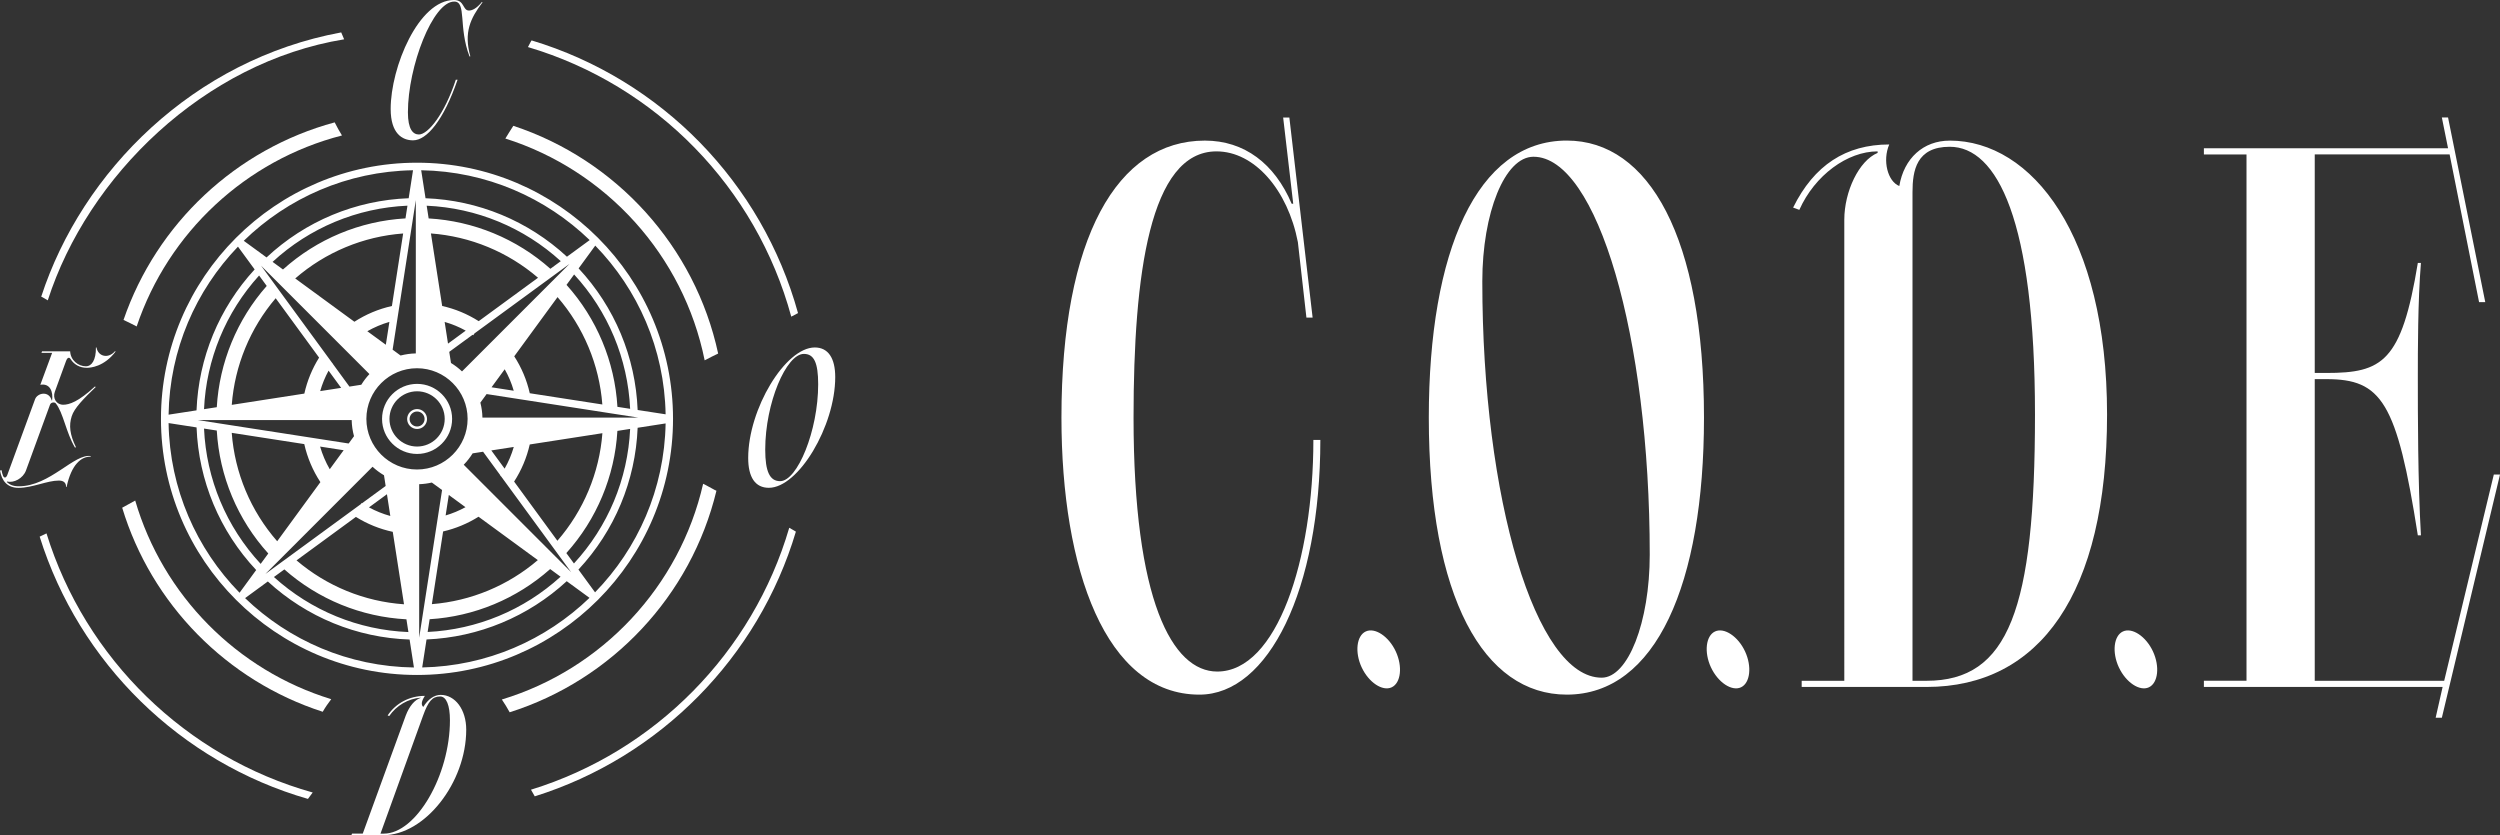
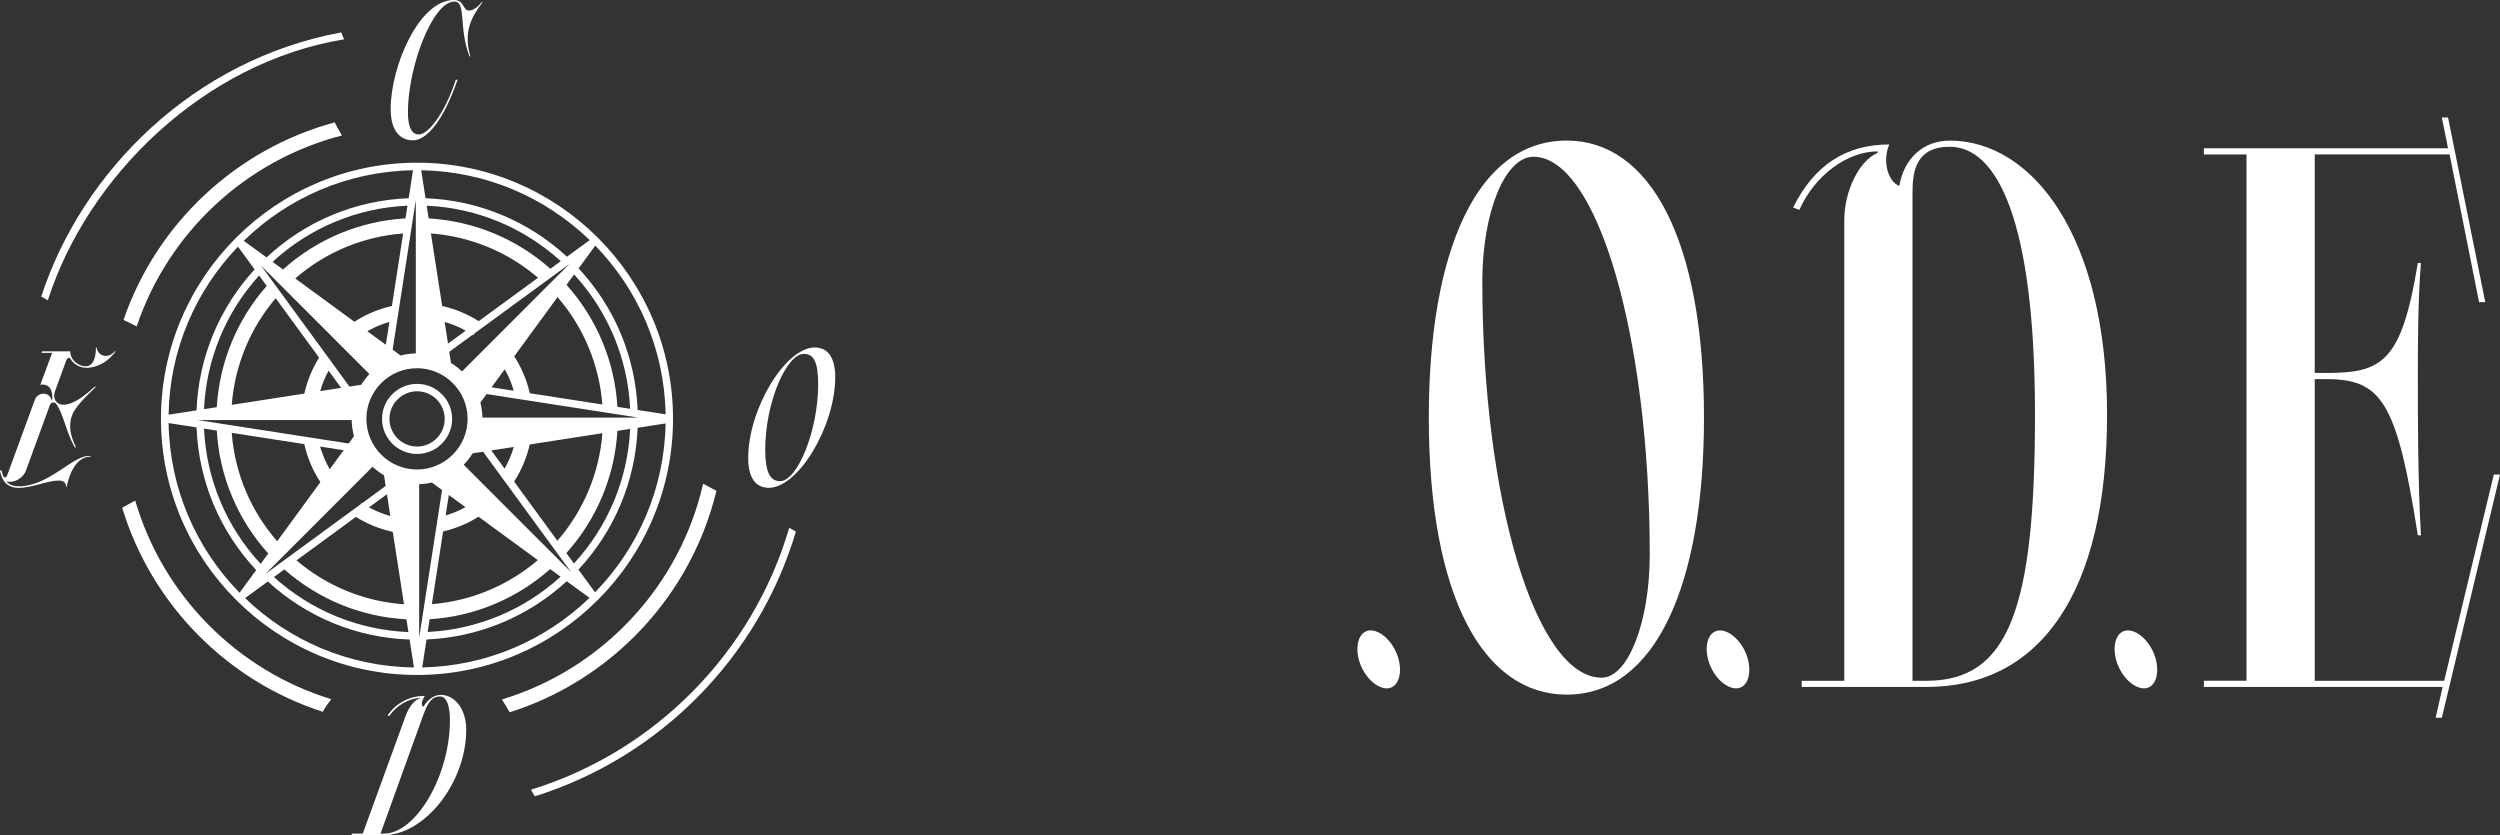
<svg xmlns="http://www.w3.org/2000/svg" id="Layer_2" data-name="Layer 2" viewBox="0 0 847.07 282.99">
  <rect x="0" y="0" width="847.07" height="282.99" fill="#333333" stroke="none" />
  <defs>
    <style> .cls-1 { fill: #fff; } </style>
  </defs>
  <g id="Layer_2-2" data-name="Layer 2">
    <g id="Layer_1-2" data-name="Layer 1-2">
      <g>
        <g>
          <path class="cls-1" d="m264.32,163.03c-3.49,0-5.04-3.23-5.04-10.7,0-15.78,7.12-32.42,13.1-32.42,3.43,0,4.84,2.97,4.84,10.3,0,15.72-7.05,32.82-12.9,32.82m11.76-45.3c-10.01,0-22.57,20.87-22.57,37.44,0,6.6,2.42,10.11,6.99,10.11,10.01,0,22.5-20.87,22.5-37.51,0-6.47-2.42-10.04-6.92-10.04" />
          <path class="cls-1" d="m130.07,282.46h-1.15l14.43-39.98c1.75-4.89,3.17-6.5,5.79-6.5,2.09,0,3.31,3.01,3.31,8.04,0,18.75-11.47,38.44-22.39,38.44m19.22-47.01c-2.16,0-4.25,1.47-5.87,4.08-.81-.74-.61-1.94.54-3.75-5.13,0-9.78,2.41-12.61,6.63l.54.2c2.43-3.55,6.41-5.89,10.72-6.23l-.14.13c-1.95.6-3.77,2.75-4.99,5.96l-14.56,39.98h-3.64l-.2.54h10.78c14.1,0,28.12-17.81,28.12-35.77,0-6.76-3.71-11.78-8.7-11.78" />
          <path class="cls-1" d="m141.32,151.3c-5.16,0-9.36-4.2-9.36-9.36s4.2-9.36,9.36-9.36,9.36,4.2,9.36,9.36-4.2,9.36-9.36,9.36m0-21.23c-6.55,0-11.87,5.33-11.87,11.87s5.32,11.87,11.87,11.87,11.87-5.33,11.87-11.87-5.32-11.87-11.87-11.87" />
          <path class="cls-1" d="m201.62,200.7l-5.63-7.71c12.27-13.14,19.34-30.11,20.06-48.05l9.48-1.47c-.4,22.23-9.44,42.38-23.91,57.23m-144.5-57.35l9.48,1.47c.69,18.05,7.81,35.13,20.2,48.32l-5.63,7.7c-14.58-14.89-23.68-35.15-24.05-57.5m23.51-59.77l5.65,7.72c-12.04,13.09-19.01,29.97-19.69,47.75l-9.47,1.46c.36-22.07,9.25-42.09,23.51-56.93m135.42,55.35c-.71-17.93-7.77-34.86-20-47.98l5.64-7.72c14.43,14.84,23.44,34.97,23.84,57.16l-9.48-1.46Zm-24.15,48.47c10.29-11.44,16.39-26.06,17.29-41.39l4.32-.67c-.79,17-7.49,33.06-19.04,45.59l-2.58-3.52h.01Zm-47.39,29.28c17.7-.75,34.48-7.73,47.51-19.74l7.72,5.64c-14.77,14.24-34.7,23.14-56.69,23.58l1.47-9.48h0Zm-53.76-19.65c13.17,12.1,30.15,19.07,48.03,19.67l1.47,9.47c-22.18-.28-42.31-9.18-57.21-23.5l7.72-5.65h-.01Zm-17.3-51.14c.89,15.47,7.04,30.16,17.45,41.66l-2.58,3.52c-11.67-12.58-18.42-28.76-19.19-45.85,0,0,4.32.67,4.32.67Zm16.92-48.99c-10.07,11.39-16.04,25.93-16.92,41.08l-4.32.67c.75-16.84,7.34-32.81,18.66-45.29l2.58,3.53h0Zm48.1-29.72c-18,.67-35,7.76-48.16,20.06l-7.72-5.64c14.88-14.49,35.07-23.53,57.35-23.9l-1.47,9.48Zm53.62,19.81c-13.13-12.14-30.06-19.14-47.91-19.81l-1.47-9.48c22.14.36,42.23,9.31,57.09,23.66l-7.71,5.64h0Zm17.11,50.87c-.9-15.34-7-29.91-17.25-41.33l2.58-3.52c11.5,12.51,18.19,28.55,18.98,45.52l-4.31-.67Zm-35.01,25.33c2.5-3.86,4.29-8.12,5.3-12.58l24.62-3.82c-1.03,13.45-6.39,26.24-15.25,36.45l-14.66-20.05h0Zm-17.07-5.71c1.15-1.17,2.15-2.47,3.02-3.86l3.54-.55,5.88,8.04s-.05.07-.07.11l.29.2,23.75,32.48-36.42-36.43h.01Zm-11.55,52.34c15.12-.93,29.51-6.94,40.84-16.99l3.53,2.59c-12.41,11.3-28.29,17.9-45.04,18.72l.67-4.31h0Zm-49.23-16.89c11.5,10.16,26.06,16.11,41.37,16.92l.67,4.32c-16.94-.68-33.01-7.27-45.57-18.65l3.54-2.58h0Zm6.76-42.44c1.03,4.59,2.89,8.96,5.46,12.88l-14.64,20.03c-8.98-10.27-14.38-23.14-15.4-36.73l24.58,3.81h0Zm-36.04-8.14h52.1c.04,1.88.31,3.71.79,5.45l-1.81,2.48-51.08-7.93Zm41.06-21.17c-2.35,3.76-4.04,7.88-5,12.19l-24.59,3.82c1-13.28,6.23-25.98,14.88-36.13,0,0,14.71,20.12,14.71,20.12Zm17.05,5.58c-1.03,1.1-1.96,2.31-2.75,3.61l-4.02.63-5.66-7.75s.03-.05.04-.07l-.16-.11-24.17-33.05,36.73,36.74h-.01Zm12.2-52.62v-.13c-15.41.89-30.03,7.01-41.49,17.31l-3.52-2.58c12.55-11.57,28.65-18.28,45.7-19.04l-.69,4.44Zm49.11,16.94c-11.45-10.18-25.99-16.18-41.24-17.06l-.67-4.31c16.9.75,32.92,7.37,45.44,18.79l-3.52,2.58h0Zm-6.98,42.17c-1.01-4.48-2.78-8.67-5.26-12.51l14.67-20.06c8.82,10.19,14.15,22.94,15.18,36.38l-24.59-3.81Zm-16.04,8.26c-.03-1.75-.28-3.45-.7-5.08l2.12-2.9,51.43,7.98h-52.86,0Zm3,11.12l7.62-1.18c-.74,2.56-1.78,5.03-3.1,7.35l-4.51-6.17h0Zm-33.68-48.93c-4.53,1.01-8.82,2.82-12.7,5.33l-20.05-14.67c10.23-8.88,23.05-14.24,36.57-15.24l-3.81,24.58h-.01Zm-2.04,13.13l-6.28-4.59c2.36-1.34,4.87-2.41,7.48-3.16l-1.21,7.75h.01Zm10.14,2.93c-1.78.03-3.5.29-5.15.71l-2.7-1.98,7.86-50.68v51.94h-.01Zm21.32-10.93c-3.83-2.43-8-4.17-12.38-5.14l-3.81-24.58c13.37,1,26.09,6.26,36.29,15.01l-20.1,14.71Zm-10.4,7.61l-1.14-7.35c2.48.71,4.88,1.69,7.14,2.95l-6,4.4Zm4.75,9.42c-1.14-1.08-2.39-2.04-3.74-2.86l-.59-3.77,7.9-5.78c.08.05.15.1.23.15l.42-.62,1.75-1.28,30.44-22.27-36.43,36.44h.02Zm9.99,5.38l4.47-6.11c1.3,2.29,2.33,4.72,3.06,7.27l-7.53-1.17h0Zm-25.25,27.85c-9.46,0-17.15-7.7-17.15-17.16s7.7-17.15,17.15-17.15,17.15,7.7,17.15,17.15-7.7,17.16-17.15,17.16m8.86,20.99c4.23-.98,8.3-2.67,11.99-4.99l20.09,14.7c-10.09,8.63-22.67,13.87-35.9,14.92l3.81-24.63h.01Zm1.92-12.36l5.65,4.14c-2.14,1.17-4.4,2.11-6.73,2.8l1.08-6.94Zm-10.04-3.65c1.47-.05,2.9-.24,4.29-.56l3.47,2.53-7.76,50.05v-52.02Zm-21.43,11.09c3.85,2.4,8.07,4.11,12.48,5.05l3.81,24.55c-13.42-.93-26.17-6.14-36.42-14.88l20.12-14.73h0Zm10.51-7.69l1.14,7.37c-2.51-.69-4.94-1.67-7.23-2.91l6.09-4.46h0Zm-41.19,27.02l36.31-36.33c1.18,1.1,2.48,2.06,3.88,2.89l.56,3.62-8.01,5.86s-.09-.05-.14-.09l-.24.37-32.35,23.67h-.01Zm26.52-41.93l-4.71,6.44c-1.39-2.42-2.5-5-3.27-7.68l7.98,1.24h0Zm-.85-21.13l-7.1,1.1c.69-2.41,1.64-4.73,2.84-6.93l4.26,5.83Zm25.7-76.29c-47.84,0-86.75,38.93-86.75,86.78s38.92,86.79,86.75,86.79,86.75-38.94,86.75-86.79-38.91-86.78-86.75-86.78" />
-           <path class="cls-1" d="m141.32,144.51c-1.4,0-2.54-1.14-2.54-2.54s1.14-2.54,2.54-2.54,2.54,1.13,2.54,2.54-1.14,2.54-2.54,2.54m0-5.91c-1.86,0-3.37,1.52-3.37,3.38s1.52,3.37,3.37,3.37,3.37-1.51,3.37-3.37-1.52-3.38-3.37-3.38" />
          <path class="cls-1" d="m139.95,47.55c4.66,0,10.37-6.8,15.09-20.54h-.6c-3.86,11.76-9.44,18.56-12.5,18.56-2,0-3.73-1.72-3.73-7.53,0-15.52,8.44-37.51,15.69-37.51,4.26,0,1.33,8.58,5.19,18.62l.27-.07c-2.26-8.05,0-12.88,4.13-18.29l-.2-.13c-1.87,2.31-3.39,2.91-4.39,2.91-2.19,0-1.46-3.57-5.05-3.57-12.04,0-21.48,22.78-21.48,36.92,0,8.32,3.92,10.63,7.58,10.63" />
          <path class="cls-1" d="m22.38,165.02l.19-.06c1.64-7.62,4.99-10.3,8.14-10.23l.07-.19c-5.58-.98-13.85,10.23-24.41,10.23-2.17,0-3.15-.65-4.07-1.44l.13-.19c2.24.59,5.38-1.04,6.37-3.72l8.14-22.28c.33-.91,1.58-.91,1.91-.52,2.56,3.06,3.54,10.03,6.56,15.04l.33-.13c-2.1-4.3-2.43-7.42-1.44-10.49.85-2.73,4.06-6,8.13-9.9l-.26-.19c-5.64,5.21-8.73,6.19-10.76,6.19-2.23,0-3.67-2.15-2.82-4.43l3.8-10.42c.26-.79.92-1.57,1.51-.65,1.12,1.82,3.08,2.99,5.52,2.99,1.18,0,5.84-.32,9.77-5.54l-.26-.06c-2.17,2.54-5.65,1.89-6.24-1.3h-.19c.06,4.37-1.51,6.39-3.35,6.39-2.69,0-5.25-2.09-5.38-5.08h-9.52l-.2.52h3.61l-4,10.82c3.34-.59,4.39,2.41,4,5.27l-.13.07c-.92-3.45-4.86-2.6-5.65-.45l-9.45,25.79c-.26.66-.91,1.17-1.38.2-.26-.58-.39-1.24-.52-1.95l-.53.13c.59,3.45,2.43,5.86,6.3,5.86,4.73,0,9.64-2.47,13.65-2.47,1.64,0,2.49.79,2.43,2.22" />
-           <path class="cls-1" d="m240.98,120.94c.78-.39,1.57-.77,2.35-1.15-7.82-36.32-34.58-65.67-69.4-77.16-.91,1.44-1.84,2.86-2.7,4.31,34.14,10.8,60.35,39.56,67.53,75.15.75-.42,1.52-.79,2.22-1.14h0Z" />
          <path class="cls-1" d="m45.81,169.6c-1.47.81-2.94,1.62-4.41,2.43,9.92,32.72,35.49,58.67,67.95,69.14.85-1.49,1.84-2.9,2.88-4.27-31.92-9.78-57.06-35.2-66.42-67.31h0Z" />
          <path class="cls-1" d="m242.15,166c-1.33-.66-2.57-1.47-3.91-2.08-7.96,34.88-34.27,62.82-68.2,73.09.96,1.4,1.83,2.85,2.65,4.33,34.61-10.95,61.47-39.47,70.06-75.06-.2-.09-.4-.18-.6-.28h0Z" />
          <path class="cls-1" d="m113.41,41.46c-33.33,9.01-60.32,34.21-71.56,66.95,1.5.69,2.99,1.43,4.46,2.2,10.71-31.87,37.05-56.36,69.56-64.71-.9-1.44-1.71-2.93-2.47-4.44h.01Z" />
-           <path class="cls-1" d="m270.39,106.08c-12.18-44.12-46.33-79.17-90.27-92.39h0c-.05.08-.11.16-.16.24-.03.05-.07.11-.1.17.03-.04,0,0-.04.07-.15.26-.38.71-.89,1.69,0,.03-.03.06-.04.09,43.53,12.91,77.33,47.63,89.21,91.34.76-.41,1.51-.82,2.29-1.2h0Z" />
-           <path class="cls-1" d="m15.75,180.73c-.78.37-1.55.74-2.31,1.1,13.38,42.8,47.69,76.43,90.89,88.86,0-.01.02-.02.03-.03.54-.7,1.07-1.41,1.59-2.14-42.93-12.01-77.05-45.33-90.2-87.8h0Z" />
-           <path class="cls-1" d="m267.42,178.82c-12.38,42.29-45.48,75.8-87.51,88.75.43.75.85,1.51,1.28,2.25,42.38-13.26,75.78-47.05,88.48-89.69-.75-.43-1.5-.87-2.25-1.31Z" />
+           <path class="cls-1" d="m267.42,178.82c-12.38,42.29-45.48,75.8-87.51,88.75.43.75.85,1.51,1.28,2.25,42.38-13.26,75.78-47.05,88.48-89.69-.75-.43-1.5-.87-2.25-1.31" />
          <path class="cls-1" d="m115.6,10.98C65.65,20.22,27.86,57.92,13.97,100.51c.76.39,1.5.81,2.22,1.26C29.74,59.64,69.17,21.09,116.6,13.32l-.99-2.34h-.01Z" />
        </g>
        <g>
-           <path class="cls-1" d="m447.37,149.06c0,50.84-17.6,86.3-40.97,86.3-31.78,0-46.75-42.5-46.75-93.86,0-61.01,18.91-93.86,48.59-93.86,13.4,0,23.64,7.82,29.41,21.38h.53l-3.41-29.2h2.1l7.88,67.79h-2.1l-2.89-25.55c-3.42-17.73-14.71-30.77-27.58-30.77-22.59,0-28.1,41.72-28.1,90.21,0,62.05,13.13,86.04,28.36,86.04,20.22,0,32.57-37.81,32.57-78.48h2.36Z" />
          <path class="cls-1" d="m519.58,53.11c-9.72,0-17.33,19.03-17.33,42.24,0,73.79,18.12,134.27,40.44,134.27,8.93,0,16.29-18.77,16.29-41.71,0-74.05-17.86-134.8-39.4-134.8m11.29,182.25c-28.1,0-46.75-32.85-46.75-93.86,0-56.32,16.28-93.87,46.75-93.87,27.84,0,46.49,32.85,46.49,93.87,0,56.32-16.28,93.86-46.49,93.86" />
          <path class="cls-1" d="m652.74,230.67c27.84,0,36.77-24.25,36.77-90.21s-12.87-90.73-28.89-90.73c-11.29,0-12.61,8.08-12.61,15.38v165.56h4.73Zm7.88-183.03c27.84,0,53.31,32.07,53.31,92.82s-22.85,92.3-61.19,92.3h-42.28v-2.09h14.44V74.49c0-9.65,4.99-20.08,11.29-22.68v-.52c-10.25,0-21.28,8.08-26.53,19.82l-2.1-.78c7.09-14.34,17.86-21.38,32.57-21.38-2.36,5.47-.53,12.52,3.41,14.08,1.57-9.39,8.14-15.38,17.07-15.38" />
          <path class="cls-1" d="m844.97,160.79h2.1l-19.7,82.39h-2.1l2.36-10.43h-80.89v-2.09h14.44V52.33h-14.44v-2.09h82.73l-2.1-10.43h2.1l12.61,62.57h-2.1l-9.98-50.06h-45.7v74.05h3.94c18.91,0,25.48-3.65,30.99-37.28h1.05c-1.05,12.78-1.05,29.72-1.05,38.59,0,12.78,0,35.46,1.05,53.71h-1.05c-7.09-45.37-12.34-52.93-30.99-52.93h-3.94v102.21h43.86l16.81-69.87h0Z" />
          <path class="cls-1" d="m461.36,226.1c-2.37-5.11-1.73-10.69,1.39-12.14,3.12-1.45,7.81,1.66,10.18,6.77s1.73,10.7-1.39,12.15c-3.12,1.45-7.8-1.67-10.17-6.77" />
          <path class="cls-1" d="m579.71,226.1c-2.37-5.11-1.73-10.69,1.39-12.14s7.81,1.66,10.18,6.77,1.73,10.7-1.39,12.15-7.8-1.67-10.17-6.77" />
          <path class="cls-1" d="m717.92,226.1c-2.37-5.11-1.73-10.69,1.39-12.14s7.81,1.66,10.18,6.77,1.73,10.7-1.39,12.15-7.8-1.67-10.17-6.77" />
        </g>
      </g>
    </g>
  </g>
</svg>